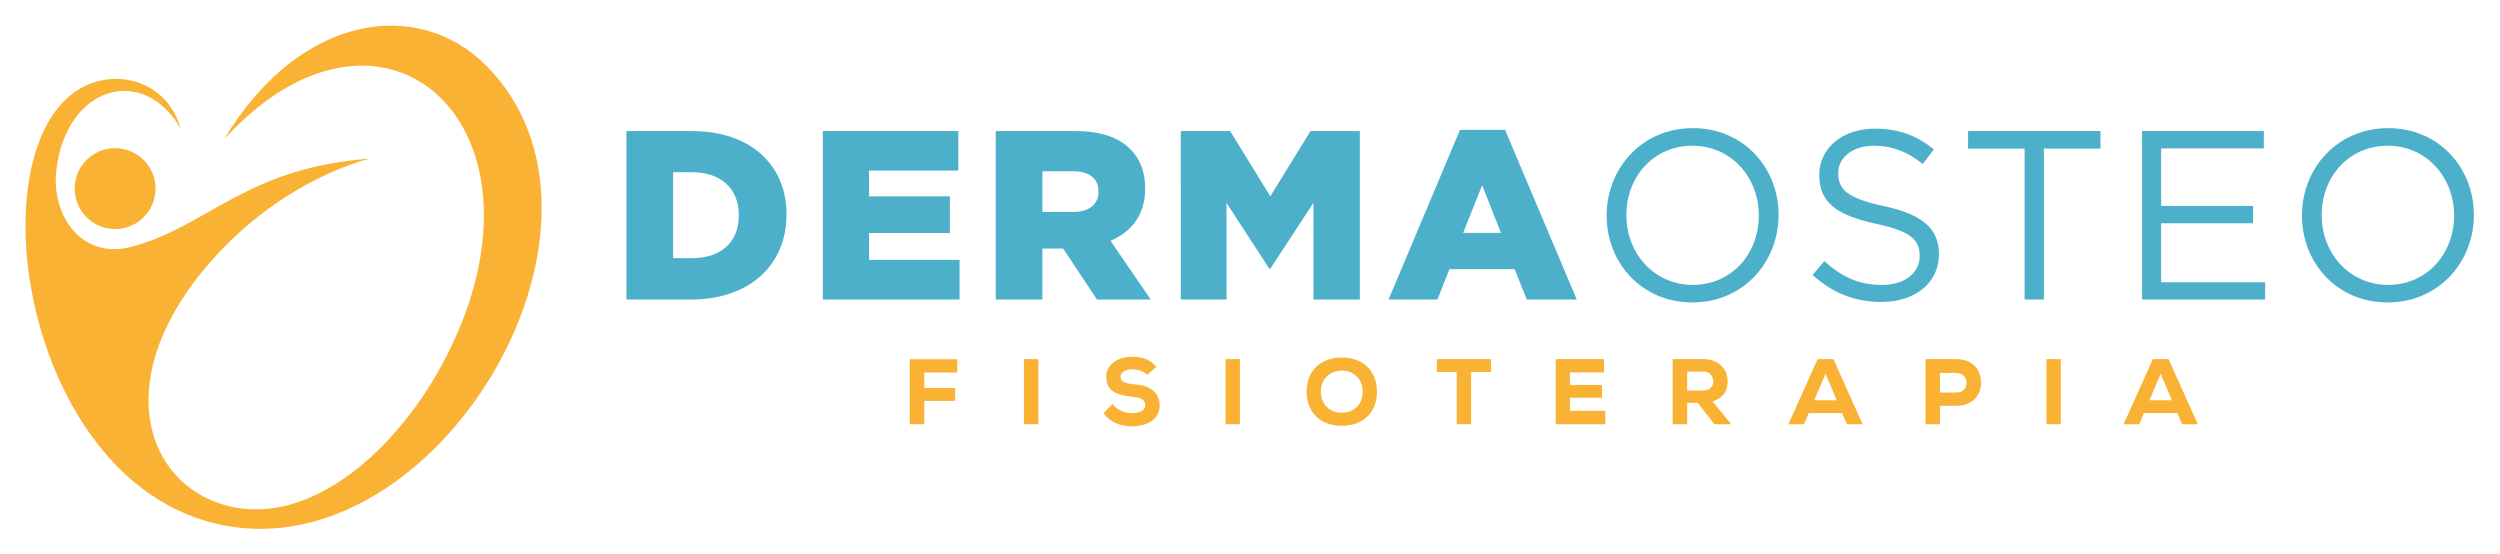
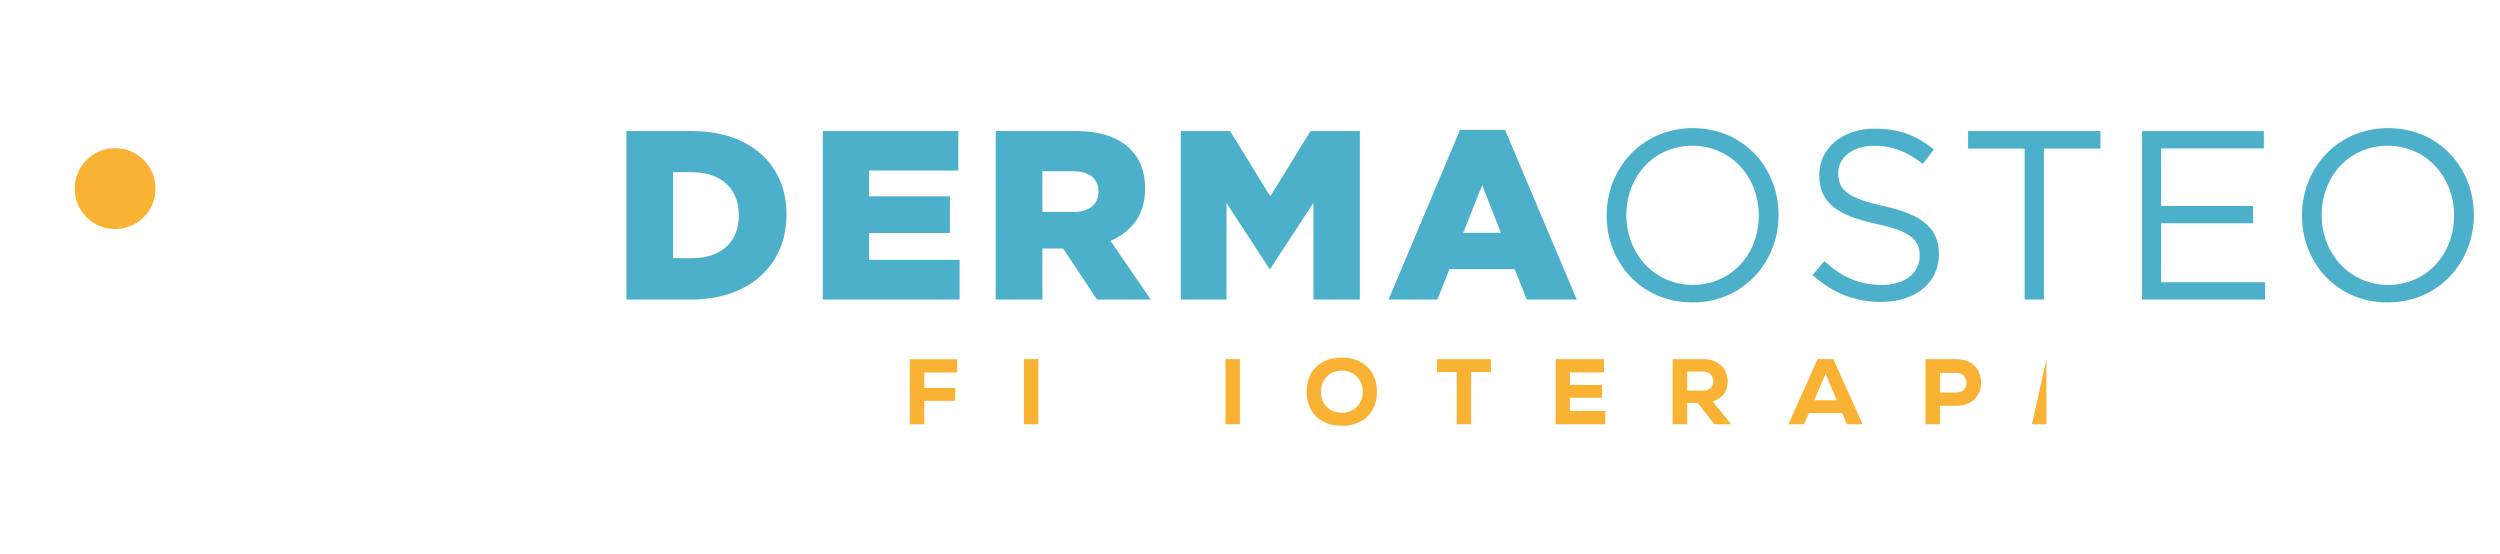
<svg xmlns="http://www.w3.org/2000/svg" id="svg2" xml:space="preserve" width="130.667" height="28.977" viewBox="0 0 130.667 28.977">
  <defs id="defs6" />
  <g id="g10" transform="matrix(1.333,0,0,-1.333,1.333,27.643)">
    <g id="g12">
      <g id="g14">
-         <path d="m 7.784,15.274 c 3.012,5.002 7.659,5.538 10.288,2.883 C 24.11,12.063 16.466,-1.105 8.155,0.075 -0.385,1.283 -2.301,16.126 2.801,17.543 c 1.378,0.382 2.863,-0.32 3.275,-1.839 -1.46,2.527 -4.48,1.671 -4.866,-1.631 -0.207,-1.748 0.944,-3.444 2.801,-3.047 0.692,0.16 1.435,0.469 2.134,0.834 2.061,1.078 3.642,2.359 7.331,2.658 C 11.221,13.873 9.153,12.504 7.605,10.858 3.458,6.445 4.476,2.368 7.219,1.152 c 3.758,-1.664 8.037,2.311 9.873,6.902 3.314,8.294 -3.355,13.748 -9.308,7.22" style="fill:#f9b234;fill-opacity:1;fill-rule:nonzero;stroke:none" id="path16" />
        <path d="m 3.511,14.928 c -0.874,0 -1.583,-0.71 -1.583,-1.584 0,-0.877 0.709,-1.587 1.583,-1.587 0.878,0 1.588,0.71 1.588,1.587 0,0.874 -0.71,1.584 -1.588,1.584" style="fill:#f9b234;fill-opacity:1;fill-rule:nonzero;stroke:none" id="path18" />
      </g>
      <g id="g20">
        <path d="m 34.672,4.103 v 2.549 h 1.86 V 6.131 H 35.241 V 5.526 h 1.211 V 5.019 H 35.241 V 4.103 Z" style="fill:#f9b234;fill-opacity:1;fill-rule:nonzero;stroke:none" id="path22" />
        <path d="m 39.148,6.656 h 0.566 V 4.103 h -0.566 z" style="fill:#f9b234;fill-opacity:1;fill-rule:nonzero;stroke:none" id="path24" />
-         <path d="m 43.983,6.04 c -0.142,0.15 -0.39,0.215 -0.59,0.215 -0.252,0 -0.456,-0.105 -0.456,-0.281 0,-0.233 0.223,-0.277 0.55,-0.306 0.503,-0.044 0.981,-0.237 0.981,-0.828 0,-0.569 -0.525,-0.817 -1.075,-0.82 -0.442,-0.004 -0.901,0.167 -1.116,0.525 l 0.339,0.354 c 0.197,-0.252 0.521,-0.361 0.78,-0.361 0.303,0 0.51,0.12 0.51,0.302 0.004,0.215 -0.167,0.314 -0.514,0.343 -0.54,0.051 -1.021,0.186 -1.014,0.787 0.004,0.507 0.485,0.777 1.01,0.777 0.394,0 0.689,-0.088 0.952,-0.393 z" style="fill:#f9b234;fill-opacity:1;fill-rule:nonzero;stroke:none" id="path26" />
        <path d="m 47.052,6.656 h 0.565 V 4.103 h -0.565 z" style="fill:#f9b234;fill-opacity:1;fill-rule:nonzero;stroke:none" id="path28" />
        <path d="m 51.611,6.207 c -0.485,0 -0.821,-0.365 -0.821,-0.828 0,-0.478 0.336,-0.824 0.821,-0.824 0.496,0 0.821,0.35 0.821,0.824 0,0.467 -0.325,0.828 -0.821,0.828 z m 0,-2.166 c -0.817,0 -1.378,0.507 -1.378,1.338 0,0.832 0.561,1.339 1.378,1.339 0.817,0 1.379,-0.506 1.379,-1.339 0,-0.831 -0.561,-1.338 -1.379,-1.338" style="fill:#f9b234;fill-opacity:1;fill-rule:nonzero;stroke:none" id="path30" />
        <path d="M 56.117,6.149 H 55.341 V 6.656 h 2.119 V 6.149 H 56.683 V 4.103 h -0.566 z" style="fill:#f9b234;fill-opacity:1;fill-rule:nonzero;stroke:none" id="path32" />
        <path d="M 61.943,4.103 H 59.999 V 6.656 h 1.893 V 6.135 H 60.557 V 5.643 h 1.259 V 5.142 H 60.557 V 4.628 h 1.386 z" style="fill:#f9b234;fill-opacity:1;fill-rule:nonzero;stroke:none" id="path34" />
        <path d="M 65.154,6.168 V 5.424 h 0.649 c 0.263,0 0.376,0.197 0.376,0.357 -0.004,0.175 -0.117,0.387 -0.383,0.387 z M 66.849,4.103 H 66.219 L 65.566,4.942 H 65.154 V 4.103 H 64.584 V 6.656 h 1.212 c 0.616,0 0.945,-0.412 0.945,-0.861 C 66.737,5.463 66.639,5.168 66.15,4.993 l 0.7,-0.846 z" style="fill:#f9b234;fill-opacity:1;fill-rule:nonzero;stroke:none" id="path36" />
        <path d="M 70.579,6.08 70.138,5.044 h 0.879 z M 71.231,4.541 H 69.922 L 69.736,4.103 h -0.613 l 1.145,2.553 h 0.62 l 1.145,-2.553 h -0.616 z" style="fill:#f9b234;fill-opacity:1;fill-rule:nonzero;stroke:none" id="path38" />
        <path d="m 75.066,5.346 h 0.635 c 0.273,0 0.408,0.179 0.408,0.383 0,0.204 -0.139,0.387 -0.408,0.387 H 75.066 Z m 0,-0.521 V 4.103 H 74.497 V 6.656 h 1.204 c 0.652,0 0.977,-0.423 0.977,-0.915 0,-0.51 -0.329,-0.908 -0.977,-0.916 z" style="fill:#f9b234;fill-opacity:1;fill-rule:nonzero;stroke:none" id="path40" />
-         <path d="m 79.24,6.656 h 0.565 V 4.103 h -0.565 z" style="fill:#f9b234;fill-opacity:1;fill-rule:nonzero;stroke:none" id="path42" />
-         <path d="M 83.722,6.08 83.282,5.044 h 0.878 z M 84.375,4.541 H 83.066 L 82.88,4.103 h -0.613 l 1.145,2.553 h 0.619 l 1.145,-2.553 h -0.616 z" style="fill:#f9b234;fill-opacity:1;fill-rule:nonzero;stroke:none" id="path44" />
+         <path d="m 79.24,6.656 V 4.103 h -0.565 z" style="fill:#f9b234;fill-opacity:1;fill-rule:nonzero;stroke:none" id="path42" />
        <path d="m 23.562,8.992 h 2.521 c 2.368,0 3.756,1.415 3.756,3.323 v 0.019 c 0,1.905 -1.37,3.264 -3.719,3.264 h -2.558 z m 2.577,4.993 c 1.105,0 1.83,-0.623 1.83,-1.68 v -0.019 c 0,-1.065 -0.725,-1.67 -1.83,-1.67 h -0.747 v 3.369 z M 31.263,8.992 h 5.362 v 1.557 h -3.551 v 1.049 h 3.171 v 1.442 h -3.171 v 1.011 h 3.502 v 1.547 H 31.263 Z m 6.779,0 h 1.83 v 2.001 h 0.813 l 1.33,-2.001 h 2.106 l -1.579,2.304 c 0.822,0.348 1.359,1.019 1.359,2.039 v 0.019 c 0,0.65 -0.198,1.151 -0.583,1.539 -0.444,0.444 -1.142,0.706 -2.154,0.706 h -3.123 z m 1.83,3.435 v 1.595 h 1.209 c 0.602,0 0.99,-0.262 0.99,-0.792 v -0.019 c 0,-0.482 -0.366,-0.784 -0.982,-0.784 z m 5.427,-3.435 h 1.793 v 3.786 l 1.68,-2.577 h 0.037 l 1.691,2.585 V 8.992 h 1.819 v 6.606 h -1.934 l -1.576,-2.558 -1.576,2.558 h -1.935 z m 8.146,0 h 1.916 l 0.471,1.19 h 2.558 l 0.474,-1.19 h 1.961 l -2.812,6.654 h -1.766 z m 2.925,2.614 0.746,1.87 0.736,-1.87 z" style="fill:#4cb0cb;fill-opacity:1;fill-rule:nonzero;stroke:none" id="path46" />
        <path d="m 65.358,8.879 c 2.009,0 3.379,1.595 3.379,3.417 v 0.019 c 0,1.822 -1.351,3.398 -3.361,3.398 -2.012,0 -3.379,-1.595 -3.379,-3.417 v -0.019 c 0,-1.822 1.348,-3.398 3.361,-3.398 z m 0.019,0.688 c -1.512,0 -2.606,1.228 -2.606,2.729 v 0.019 c 0,1.501 1.075,2.708 2.587,2.708 1.509,0 2.604,-1.225 2.604,-2.726 v -0.019 c 0,-1.501 -1.076,-2.711 -2.585,-2.711 z M 72.769,8.898 c 1.311,0 2.256,0.736 2.256,1.868 v 0.019 c 0,1.011 -0.68,1.549 -2.151,1.87 -1.456,0.31 -1.796,0.661 -1.796,1.284 v 0.019 c 0,0.594 0.548,1.065 1.407,1.065 0.68,0 1.292,-0.217 1.908,-0.717 l 0.433,0.575 c -0.669,0.538 -1.359,0.813 -2.322,0.813 -1.255,0 -2.17,-0.765 -2.17,-1.803 v -0.019 c 0,-1.086 0.699,-1.576 2.218,-1.908 1.386,-0.291 1.718,-0.642 1.718,-1.255 v -0.019 c 0,-0.65 -0.586,-1.124 -1.472,-1.124 -0.918,0 -1.579,0.313 -2.266,0.934 L 70.069,9.955 c 0.792,-0.709 1.651,-1.057 2.7,-1.057 z m 5.617,0.094 h 0.755 v 5.918 h 2.218 v 0.688 h -5.191 v -0.688 h 2.218 z m 4.605,0 h 4.824 v 0.679 h -4.078 v 2.312 h 3.607 v 0.68 h -3.607 v 2.256 h 4.029 v 0.68 h -4.776 z m 9.63,-0.113 c 2.01,0 3.379,1.595 3.379,3.417 v 0.019 c 0,1.822 -1.351,3.398 -3.361,3.398 -2.012,0 -3.379,-1.595 -3.379,-3.417 v -0.019 c 0,-1.822 1.349,-3.398 3.361,-3.398 z m 0.019,0.688 c -1.512,0 -2.606,1.228 -2.606,2.729 v 0.019 c 0,1.501 1.076,2.708 2.587,2.708 1.509,0 2.603,-1.225 2.603,-2.726 v -0.019 c 0,-1.501 -1.075,-2.711 -2.585,-2.711" style="fill:#4cb0cb;fill-opacity:1;fill-rule:nonzero;stroke:none" id="path48" />
      </g>
    </g>
  </g>
</svg>